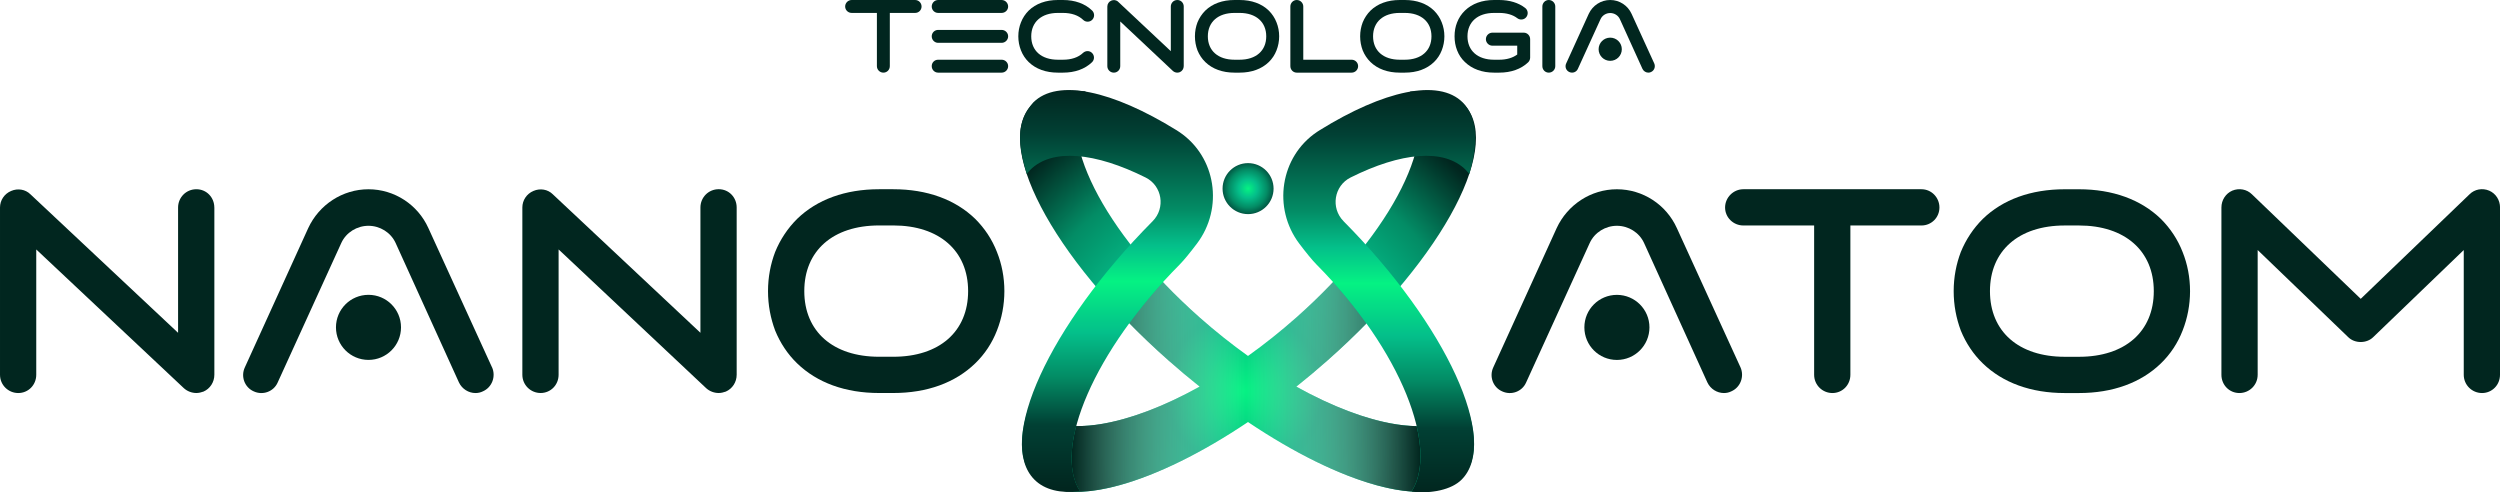
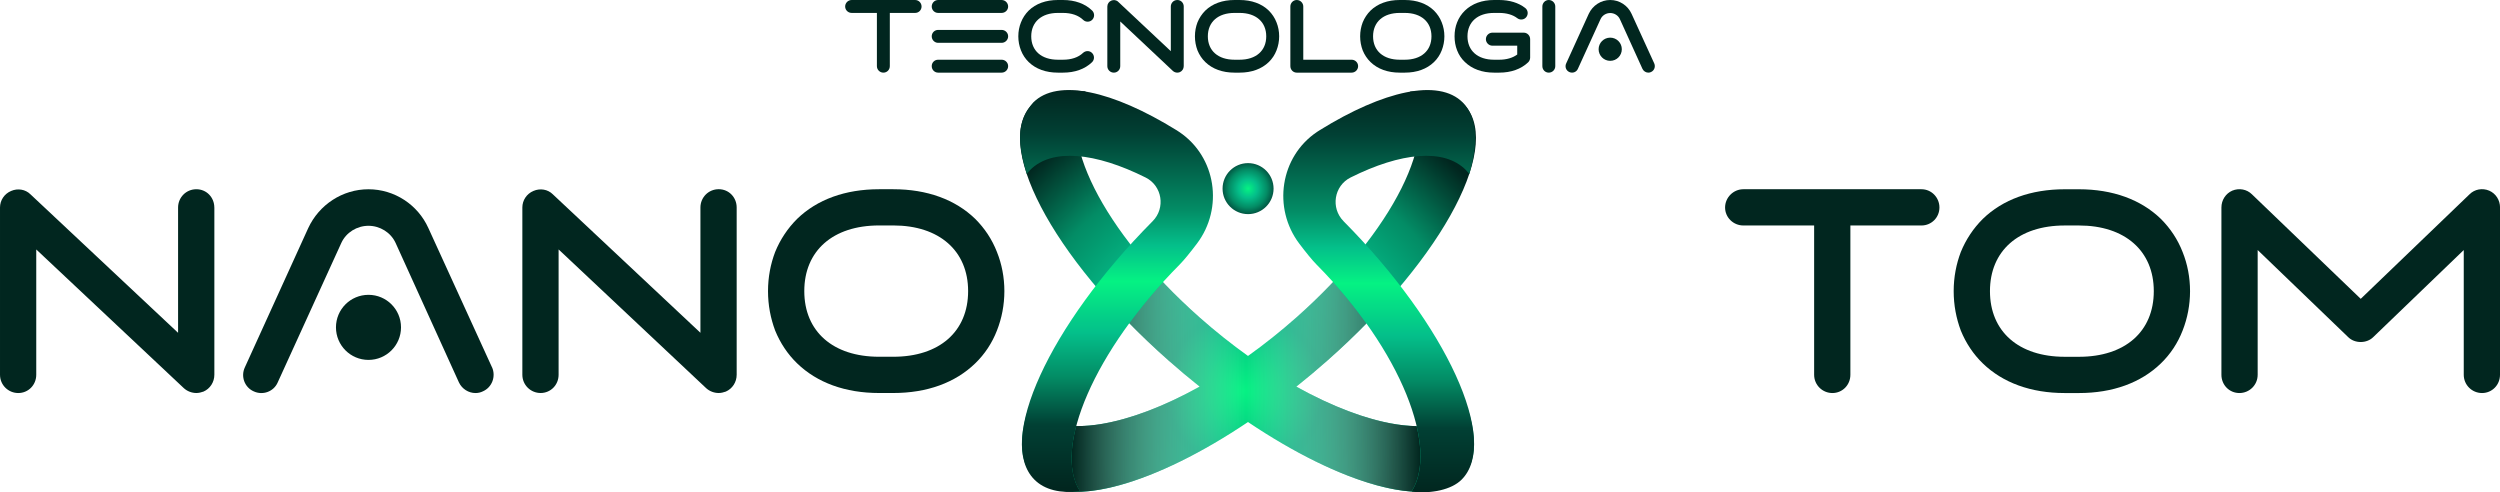
<svg xmlns="http://www.w3.org/2000/svg" xmlns:xlink="http://www.w3.org/1999/xlink" viewBox="0 0 737.2 145.15">
  <defs>
    <style>
      .cls-1 {
        fill: url(#linear-gradient);
      }

      .cls-1, .cls-2, .cls-3, .cls-4, .cls-5, .cls-6, .cls-7 {
        stroke-width: 0px;
      }

      .cls-8 {
        isolation: isolate;
      }

      .cls-2 {
        fill: #01261f;
      }

      .cls-3 {
        fill: url(#linear-gradient-2);
      }

      .cls-4 {
        fill: url(#radial-gradient-2);
      }

      .cls-5 {
        fill: url(#linear-gradient-3);
      }

      .cls-6 {
        fill: url(#radial-gradient);
      }

      .cls-7 {
        fill: url(#linear-gradient-4);
      }

      .cls-9 {
        mix-blend-mode: multiply;
      }
    </style>
    <radialGradient id="radial-gradient" cx="366.85" cy="115.29" fx="366.85" fy="115.29" r="90.84" gradientUnits="userSpaceOnUse">
      <stop offset="0" stop-color="#05f283" />
      <stop offset=".25" stop-color="#04b784" />
      <stop offset=".5" stop-color="#04bf8a" />
      <stop offset=".75" stop-color="#038c65" />
      <stop offset="1" stop-color="#01261f" />
    </radialGradient>
    <linearGradient id="linear-gradient" x1="434.65" y1="131.38" x2="434.65" y2="131.38" gradientUnits="userSpaceOnUse">
      <stop offset="0" stop-color="#01261f" />
      <stop offset=".5" stop-color="#fff" stop-opacity="0" />
      <stop offset="1" stop-color="#01261f" />
    </linearGradient>
    <linearGradient id="linear-gradient-2" x1="316" y1="114.11" x2="418.86" y2="114.11" xlink:href="#linear-gradient" />
    <linearGradient id="linear-gradient-3" x1="329.23" y1="26.54" x2="329.23" y2="144.08" gradientUnits="userSpaceOnUse">
      <stop offset="0" stop-color="#01261f" />
      <stop offset=".11" stop-color="#014034" />
      <stop offset=".3" stop-color="#038c65" />
      <stop offset=".39" stop-color="#04bf8a" />
      <stop offset=".48" stop-color="#05f283" />
      <stop offset=".61" stop-color="#04bf8a" />
      <stop offset=".72" stop-color="#038c65" />
      <stop offset=".84" stop-color="#014034" />
      <stop offset="1" stop-color="#01261f" />
    </linearGradient>
    <linearGradient id="linear-gradient-4" x1="406.71" y1="26.54" x2="406.71" y2="145.35" xlink:href="#linear-gradient-3" />
    <radialGradient id="radial-gradient-2" cx="368.03" cy="55.62" fx="368.03" fy="55.62" r="11.16" gradientUnits="userSpaceOnUse">
      <stop offset="0" stop-color="#05f283" />
      <stop offset=".25" stop-color="#04bf8a" />
      <stop offset=".5" stop-color="#038c65" />
      <stop offset=".75" stop-color="#014034" />
      <stop offset="1" stop-color="#01261f" />
    </radialGradient>
  </defs>
  <g class="cls-8">
    <g id="Layer_2" data-name="Layer 2">
      <g id="Layer_1-2" data-name="Layer 1">
        <g>
          <g>
            <path class="cls-2" d="M271.75,1.92c0,1.05-.84,1.89-1.89,1.89h-7.47v15.69c0,1.08-.84,1.92-1.89,1.92s-1.92-.84-1.92-1.92V3.81h-7.44c-1.05,0-1.92-.84-1.92-1.89s.87-1.92,1.92-1.92h18.72c1.05,0,1.89.87,1.89,1.92Z" />
            <path class="cls-2" d="M297.28,1.92c0,1.05-.87,1.89-1.92,1.89h-18.72c-1.05,0-1.89-.84-1.89-1.89s.84-1.92,1.89-1.92h18.72c1.05,0,1.92.87,1.92,1.92ZM297.28,10.71c0,1.05-.87,1.92-1.92,1.92h-18.72c-1.05,0-1.89-.87-1.89-1.92s.84-1.89,1.89-1.89h18.72c1.05,0,1.92.84,1.92,1.89ZM297.28,19.5c0,1.08-.87,1.92-1.92,1.92h-18.72c-1.05,0-1.89-.84-1.89-1.92s.84-1.89,1.89-1.89h18.72c1.05,0,1.92.84,1.92,1.89Z" />
            <path class="cls-2" d="M304.09,10.71c0,4.26,3.03,6.9,7.86,6.9h1.5c2.49,0,4.53-.69,5.91-2.01.78-.72,1.98-.72,2.7.06.72.75.72,1.95-.06,2.7-2.1,2.01-5.04,3.06-8.55,3.06h-1.5c-3.54,0-6.51-1.08-8.61-3.12-.99-.96-1.77-2.13-2.28-3.45-.51-1.29-.78-2.67-.78-4.14s.27-2.85.78-4.11c.51-1.32,1.29-2.49,2.28-3.48,2.1-2.04,5.07-3.12,8.61-3.12h1.5c3.54,0,6.51,1.08,8.61,3.12.75.75.75,1.95.03,2.7s-1.95.78-2.7.03c-1.38-1.32-3.42-2.04-5.94-2.04h-1.5c-4.83,0-7.86,2.67-7.86,6.9Z" />
            <path class="cls-2" d="M349.06,1.92v17.58c0,.78-.45,1.47-1.14,1.77-.24.09-.51.15-.75.15-.48,0-.96-.18-1.32-.51l-15.51-14.58v13.17c0,1.08-.84,1.92-1.89,1.92s-1.92-.84-1.92-1.92V1.92c0-.75.45-1.44,1.17-1.74.69-.3,1.5-.18,2.04.36l15.51,14.55V1.92c0-1.05.84-1.92,1.92-1.92s1.89.87,1.89,1.92Z" />
            <path class="cls-2" d="M376.42,6.6c.51,1.26.78,2.67.78,4.11s-.27,2.85-.78,4.14c-.51,1.32-1.29,2.49-2.28,3.45-2.1,2.04-5.07,3.12-8.61,3.12h-1.5c-3.54,0-6.51-1.08-8.61-3.12-.99-.96-1.77-2.13-2.31-3.45-.48-1.29-.75-2.67-.75-4.14s.27-2.85.75-4.11c.54-1.32,1.32-2.49,2.31-3.48,2.1-2.04,5.07-3.12,8.61-3.12h1.5c3.54,0,6.51,1.08,8.61,3.12.99.99,1.77,2.16,2.28,3.48ZM373.39,10.71c0-4.23-3.03-6.9-7.86-6.9h-1.5c-4.86,0-7.86,2.67-7.86,6.9s3,6.9,7.86,6.9h1.5c4.83,0,7.86-2.64,7.86-6.9Z" />
            <path class="cls-2" d="M400.48,19.5c0,1.08-.87,1.92-1.92,1.92h-16.17c-1.05,0-1.89-.84-1.89-1.92V1.92c0-1.05.84-1.92,1.89-1.92s1.92.87,1.92,1.92v15.69h14.25c1.05,0,1.92.84,1.92,1.89Z" />
            <path class="cls-2" d="M425.14,6.6c.51,1.26.78,2.67.78,4.11s-.27,2.85-.78,4.14c-.51,1.32-1.29,2.49-2.28,3.45-2.1,2.04-5.07,3.12-8.61,3.12h-1.5c-3.54,0-6.51-1.08-8.61-3.12-.99-.96-1.77-2.13-2.31-3.45-.48-1.29-.75-2.67-.75-4.14s.27-2.85.75-4.11c.54-1.32,1.32-2.49,2.31-3.48,2.1-2.04,5.07-3.12,8.61-3.12h1.5c3.54,0,6.51,1.08,8.61,3.12.99.99,1.77,2.16,2.28,3.48ZM422.11,10.71c0-4.23-3.03-6.9-7.86-6.9h-1.5c-4.86,0-7.86,2.67-7.86,6.9s3,6.9,7.86,6.9h1.5c4.83,0,7.86-2.64,7.86-6.9Z" />
            <path class="cls-2" d="M451.21,11.55v5.43c0,.51-.21,1.02-.57,1.38-2.1,2.01-5.07,3.06-8.55,3.06h-1.53c-3.51,0-6.48-1.08-8.58-3.12-1.02-.96-1.8-2.13-2.31-3.45-.51-1.29-.75-2.67-.75-4.14s.24-2.85.75-4.11c.51-1.32,1.29-2.49,2.31-3.48,2.1-2.04,5.07-3.12,8.58-3.12h1.53c1.5,0,2.94.21,4.23.6,1.26.39,2.43.96,3.42,1.74.84.63.99,1.83.36,2.67s-1.83.99-2.67.36c-1.32-1.02-3.18-1.56-5.34-1.56h-1.53c-4.83,0-7.83,2.67-7.83,6.9s3,6.9,7.83,6.9h1.53c2.16,0,3.96-.54,5.31-1.53v-2.61h-7.32c-1.05,0-1.92-.87-1.92-1.92s.87-1.92,1.92-1.92h9.24c1.05,0,1.89.87,1.89,1.92Z" />
            <path class="cls-2" d="M458.62,1.92v17.58c0,1.08-.87,1.92-1.92,1.92s-1.89-.84-1.89-1.92V1.92c0-1.05.84-1.92,1.89-1.92s1.92.87,1.92,1.92Z" />
            <path class="cls-2" d="M487.81,18.72c.42.96,0,2.1-.96,2.52-.24.12-.51.18-.78.18-.72,0-1.41-.42-1.74-1.11l-6.66-14.67c-.51-1.11-1.65-1.8-2.85-1.8s-2.34.69-2.85,1.8l-6.69,14.67c-.42.96-1.56,1.38-2.52.93-.96-.42-1.38-1.56-.93-2.52l6.66-14.64c1.14-2.46,3.6-4.08,6.33-4.08s5.19,1.62,6.3,4.08l6.69,14.64ZM478.24,14.52c0,1.89-1.53,3.42-3.42,3.42s-3.42-1.53-3.42-3.42,1.53-3.42,3.42-3.42,3.42,1.53,3.42,3.42Z" />
          </g>
          <g>
            <g>
              <path class="cls-2" d="M63.21,61.18v49.32c0,2.19-1.26,4.12-3.2,4.97-.67.25-1.43.42-2.1.42-1.35,0-2.69-.51-3.7-1.43L10.69,73.56v36.95c0,3.03-2.36,5.39-5.3,5.39s-5.39-2.36-5.39-5.39v-49.32c0-2.1,1.26-4.04,3.28-4.88,1.94-.84,4.21-.5,5.72,1.01l43.51,40.82v-36.95c0-2.95,2.36-5.39,5.39-5.39s5.3,2.44,5.3,5.39Z" />
              <path class="cls-2" d="M145.1,108.32c1.18,2.69,0,5.89-2.69,7.07-.67.34-1.43.51-2.19.51-2.02,0-3.96-1.18-4.88-3.11l-18.69-41.16c-1.43-3.11-4.63-5.05-8-5.05s-6.57,1.94-8,5.05l-18.77,41.16c-1.18,2.69-4.38,3.87-7.07,2.61-2.69-1.18-3.87-4.38-2.61-7.07l18.69-41.07c3.2-6.9,10.1-11.45,17.76-11.45s14.56,4.54,17.67,11.45l18.77,41.07ZM118.25,96.53c0,5.3-4.29,9.6-9.59,9.6s-9.59-4.29-9.59-9.6,4.29-9.59,9.59-9.59,9.59,4.29,9.59,9.59Z" />
              <path class="cls-2" d="M217.23,61.18v49.32c0,2.19-1.26,4.12-3.2,4.97-.67.25-1.43.42-2.1.42-1.35,0-2.69-.51-3.7-1.43l-43.51-40.91v36.95c0,3.03-2.36,5.39-5.3,5.39s-5.39-2.36-5.39-5.39v-49.32c0-2.1,1.26-4.04,3.28-4.88,1.94-.84,4.21-.5,5.72,1.01l43.51,40.82v-36.95c0-2.95,2.36-5.39,5.39-5.39s5.3,2.44,5.3,5.39Z" />
              <path class="cls-2" d="M293.98,74.31c1.43,3.54,2.19,7.49,2.19,11.53s-.76,8-2.19,11.62c-1.43,3.7-3.62,6.99-6.4,9.68-5.89,5.72-14.22,8.75-24.16,8.75h-4.21c-9.93,0-18.26-3.03-24.16-8.75-2.78-2.69-4.97-5.98-6.48-9.68-1.35-3.62-2.1-7.49-2.1-11.62s.76-8,2.1-11.53c1.51-3.7,3.7-6.99,6.48-9.76,5.89-5.72,14.22-8.75,24.16-8.75h4.21c9.93,0,18.26,3.03,24.16,8.75,2.78,2.78,4.97,6.06,6.4,9.76ZM285.48,85.84c0-11.87-8.5-19.36-22.05-19.36h-4.21c-13.63,0-22.05,7.49-22.05,19.36s8.42,19.36,22.05,19.36h4.21c13.55,0,22.05-7.41,22.05-19.36Z" />
            </g>
            <g>
-               <path class="cls-2" d="M513.24,108.32c1.18,2.69,0,5.89-2.69,7.07-.67.34-1.43.51-2.19.51-2.02,0-3.96-1.18-4.88-3.11l-18.69-41.16c-1.43-3.11-4.63-5.05-8-5.05s-6.56,1.94-8,5.05l-18.77,41.16c-1.18,2.69-4.38,3.87-7.07,2.61-2.69-1.18-3.87-4.38-2.61-7.07l18.69-41.07c3.2-6.9,10.1-11.45,17.76-11.45s14.56,4.54,17.68,11.45l18.77,41.07ZM486.39,96.54c0,5.3-4.29,9.6-9.6,9.6s-9.59-4.29-9.59-9.6,4.29-9.59,9.59-9.59,9.6,4.29,9.6,9.59Z" />
              <path class="cls-2" d="M571.9,61.19c0,2.95-2.36,5.3-5.3,5.3h-20.96v44.02c0,3.03-2.36,5.39-5.3,5.39s-5.39-2.36-5.39-5.39v-44.02h-20.87c-2.95,0-5.39-2.36-5.39-5.3s2.44-5.39,5.39-5.39h52.52c2.95,0,5.3,2.44,5.3,5.39Z" />
              <path class="cls-2" d="M643.61,74.32c1.43,3.54,2.19,7.49,2.19,11.53s-.76,8-2.19,11.62c-1.43,3.7-3.62,6.99-6.4,9.68-5.89,5.72-14.22,8.75-24.16,8.75h-4.21c-9.93,0-18.26-3.03-24.16-8.75-2.78-2.69-4.97-5.98-6.48-9.68-1.35-3.62-2.1-7.49-2.1-11.62s.76-8,2.1-11.53c1.51-3.7,3.7-6.99,6.48-9.76,5.89-5.72,14.22-8.75,24.16-8.75h4.21c9.93,0,18.26,3.03,24.16,8.75,2.78,2.78,4.97,6.06,6.4,9.76ZM635.11,85.85c0-11.87-8.5-19.36-22.05-19.36h-4.21c-13.63,0-22.05,7.49-22.05,19.36s8.42,19.36,22.05,19.36h4.21c13.55,0,22.05-7.41,22.05-19.36Z" />
              <path class="cls-2" d="M737.2,61.19v49.32c0,3.03-2.36,5.39-5.3,5.39s-5.39-2.36-5.39-5.39v-36.78l-26.68,25.67c-1.94,1.94-5.47,1.94-7.41,0l-26.68-25.67v36.78c0,3.03-2.44,5.39-5.39,5.39s-5.3-2.36-5.3-5.39v-49.32c0-2.19,1.26-4.12,3.2-4.97,2.02-.84,4.29-.42,5.81,1.09l32.07,30.81,32.07-30.81c1.51-1.52,3.79-1.94,5.81-1.09,1.94.84,3.2,2.78,3.2,4.97Z" />
            </g>
            <g>
              <path class="cls-6" d="M431.55,121.49c-8.84,7.82-28.2,4.27-49.29-7.48,3.08-2.45,6.14-5.02,9.18-7.71,34.68-30.7,52.43-64.77,39.64-76.09-3.45-3.05-8.71-3.84-15.31-3.2,9.31,12.67-4.91,41.3-33.45,66.56-4.69,4.15-9.49,7.96-14.31,11.39-4.81-3.43-9.62-7.24-14.31-11.39-28.54-25.26-42.88-53.96-33.57-66.63-6.6-.64-11.75.21-15.2,3.26-12.79,11.32,4.96,45.39,39.64,76.09,3.04,2.69,6.1,5.26,9.18,7.71-21.09,11.75-40.45,15.3-49.29,7.48-.42-.37-.8-.76-1.16-1.17-3.11,9.32-2.63,16.8,2.19,21.06,9.94,8.8,35.39,1.27,62.52-16.92,27.13,18.2,52.58,25.72,62.52,16.92,4.81-4.26,5.3-11.75,2.19-21.06-.36.41-.75.8-1.16,1.17Z" />
              <g class="cls-9">
                <path class="cls-1" d="M434.65,131.27c0,.07,0,.15,0,.22,0-.07,0-.15,0-.22Z" />
                <path class="cls-3" d="M417.74,125.66c-9.7-.13-22.25-4.27-35.49-11.65,3.08-2.45,6.14-5.02,9.18-7.71,4.08-3.61,7.91-7.26,11.5-10.92-2.91-4.08-6.2-8.18-9.84-12.22-3.32,3.5-6.92,6.99-10.79,10.41-4.69,4.15-9.49,7.96-14.31,11.39-4.81-3.43-9.62-7.24-14.31-11.39-3.86-3.42-7.46-6.89-10.77-10.39-3.64,4.01-6.96,8.07-9.93,12.12,3.61,3.68,7.47,7.36,11.57,10.99,3.04,2.69,6.1,5.26,9.18,7.71-13.65,7.61-26.57,11.77-36.39,11.64-2.07,7.91-1.83,14.64,1.14,19.23-.69.08-1.36.13-2.01.15,12.63.37,31.62-7.23,51.52-20.58,18.24,12.24,35.72,19.64,48.23,20.5,2.96-4.6,3.37-11.36,1.51-19.31Z" />
              </g>
              <g>
                <path class="cls-5" d="M339.89,65.23c3.86-3.89,2.83-10.44-2.08-12.89-14.77-7.37-27.58-8.72-34.03-2.22-.37.37-.7.76-1.02,1.17-2.73-9.32-3.08-15.19,1.92-21.06,7.15-7.2,23.42-3.47,42.17,8.11.29.18.58.37.87.56,10.91,7.32,13.16,22.47,5.23,32.94-1.87,2.47-3.74,4.81-5.12,6.2-25.06,25.26-37.51,54.2-29.33,66.86-5.8.64-10.47-.44-13.5-3.5-11.23-11.32,4.35-45.39,34.81-76.09l.08-.08Z" />
                <path class="cls-7" d="M396.19,65.23c-3.86-3.89-2.82-10.44,2.07-12.89,14.75-7.37,27.55-8.72,33.99-2.22.36.37.7.76,1.02,1.17,2.73-9.32,2.31-16.8-1.92-21.06-7.14-7.2-23.4-3.47-42.12,8.11-.29.18-.58.37-.87.56-10.89,7.32-13.14,22.47-5.23,32.94,1.87,2.47,3.74,4.81,5.12,6.2,25.03,25.26,36.15,54.29,27.98,66.95,5.79.64,11.77-.53,14.8-3.59,11.22-11.32-4.35-45.39-34.77-76.09l-.08-.08Z" />
                <circle class="cls-4" cx="368.03" cy="55.62" r="7.52" />
              </g>
            </g>
          </g>
        </g>
      </g>
    </g>
  </g>
</svg>